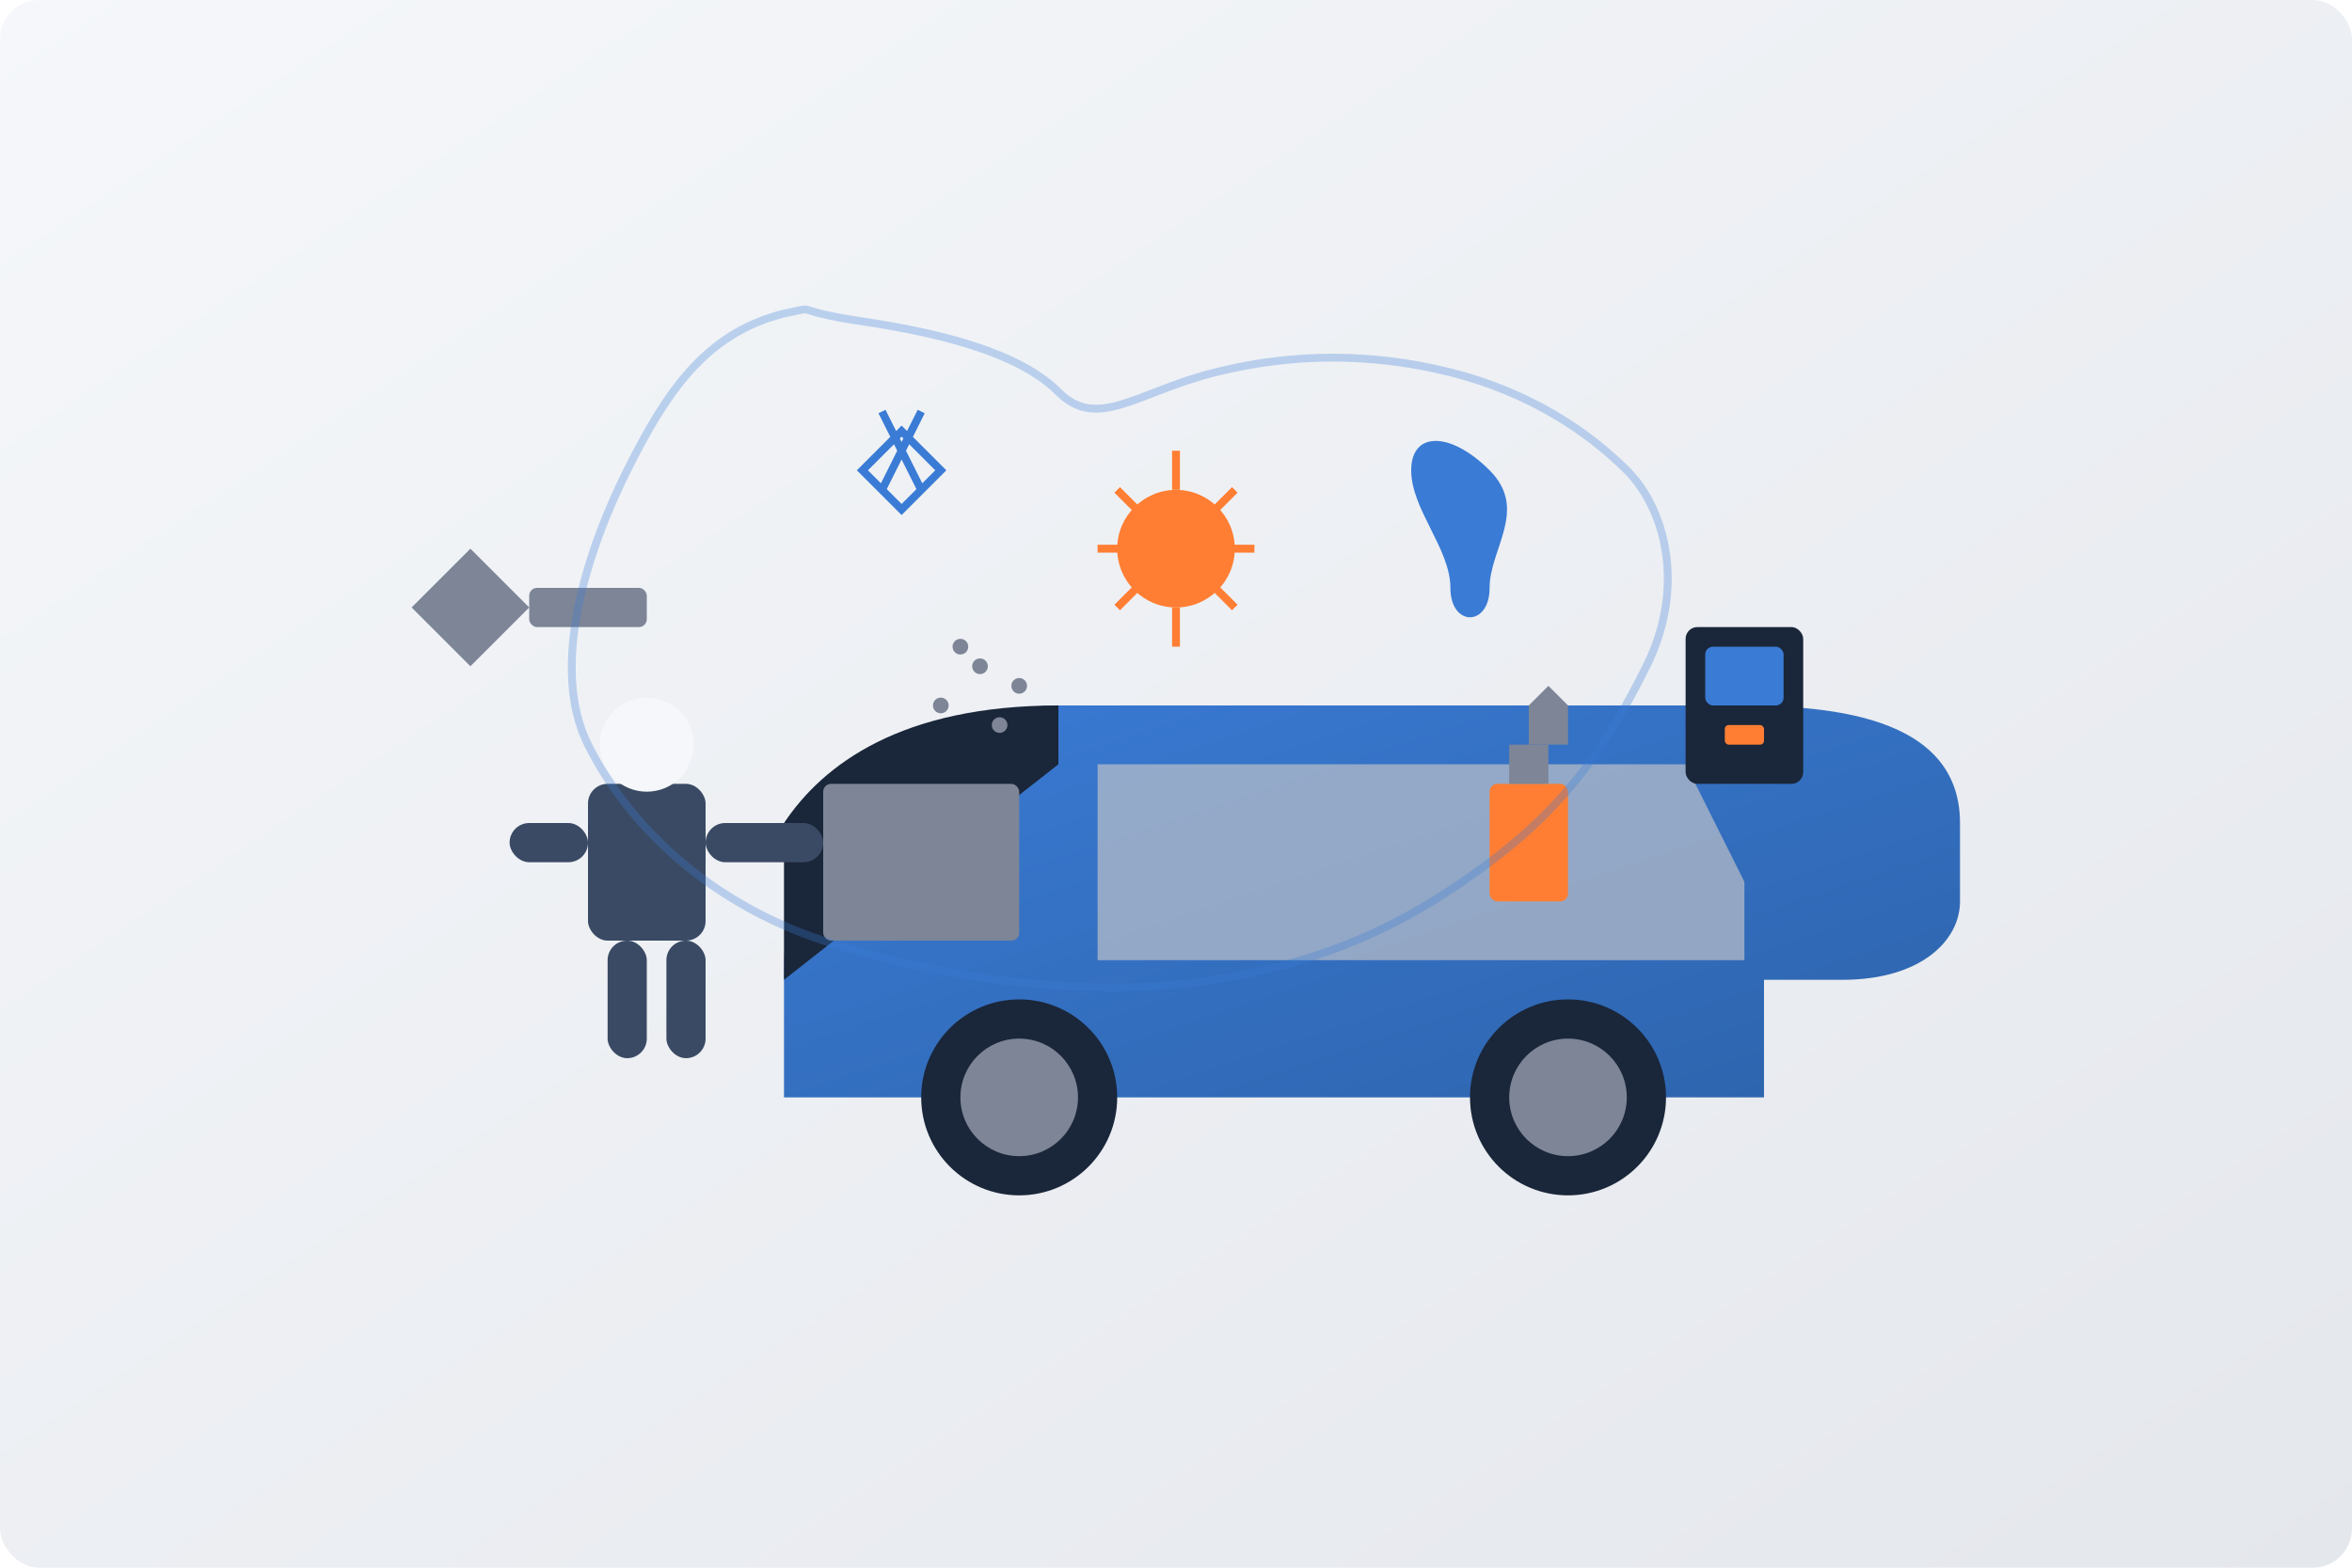
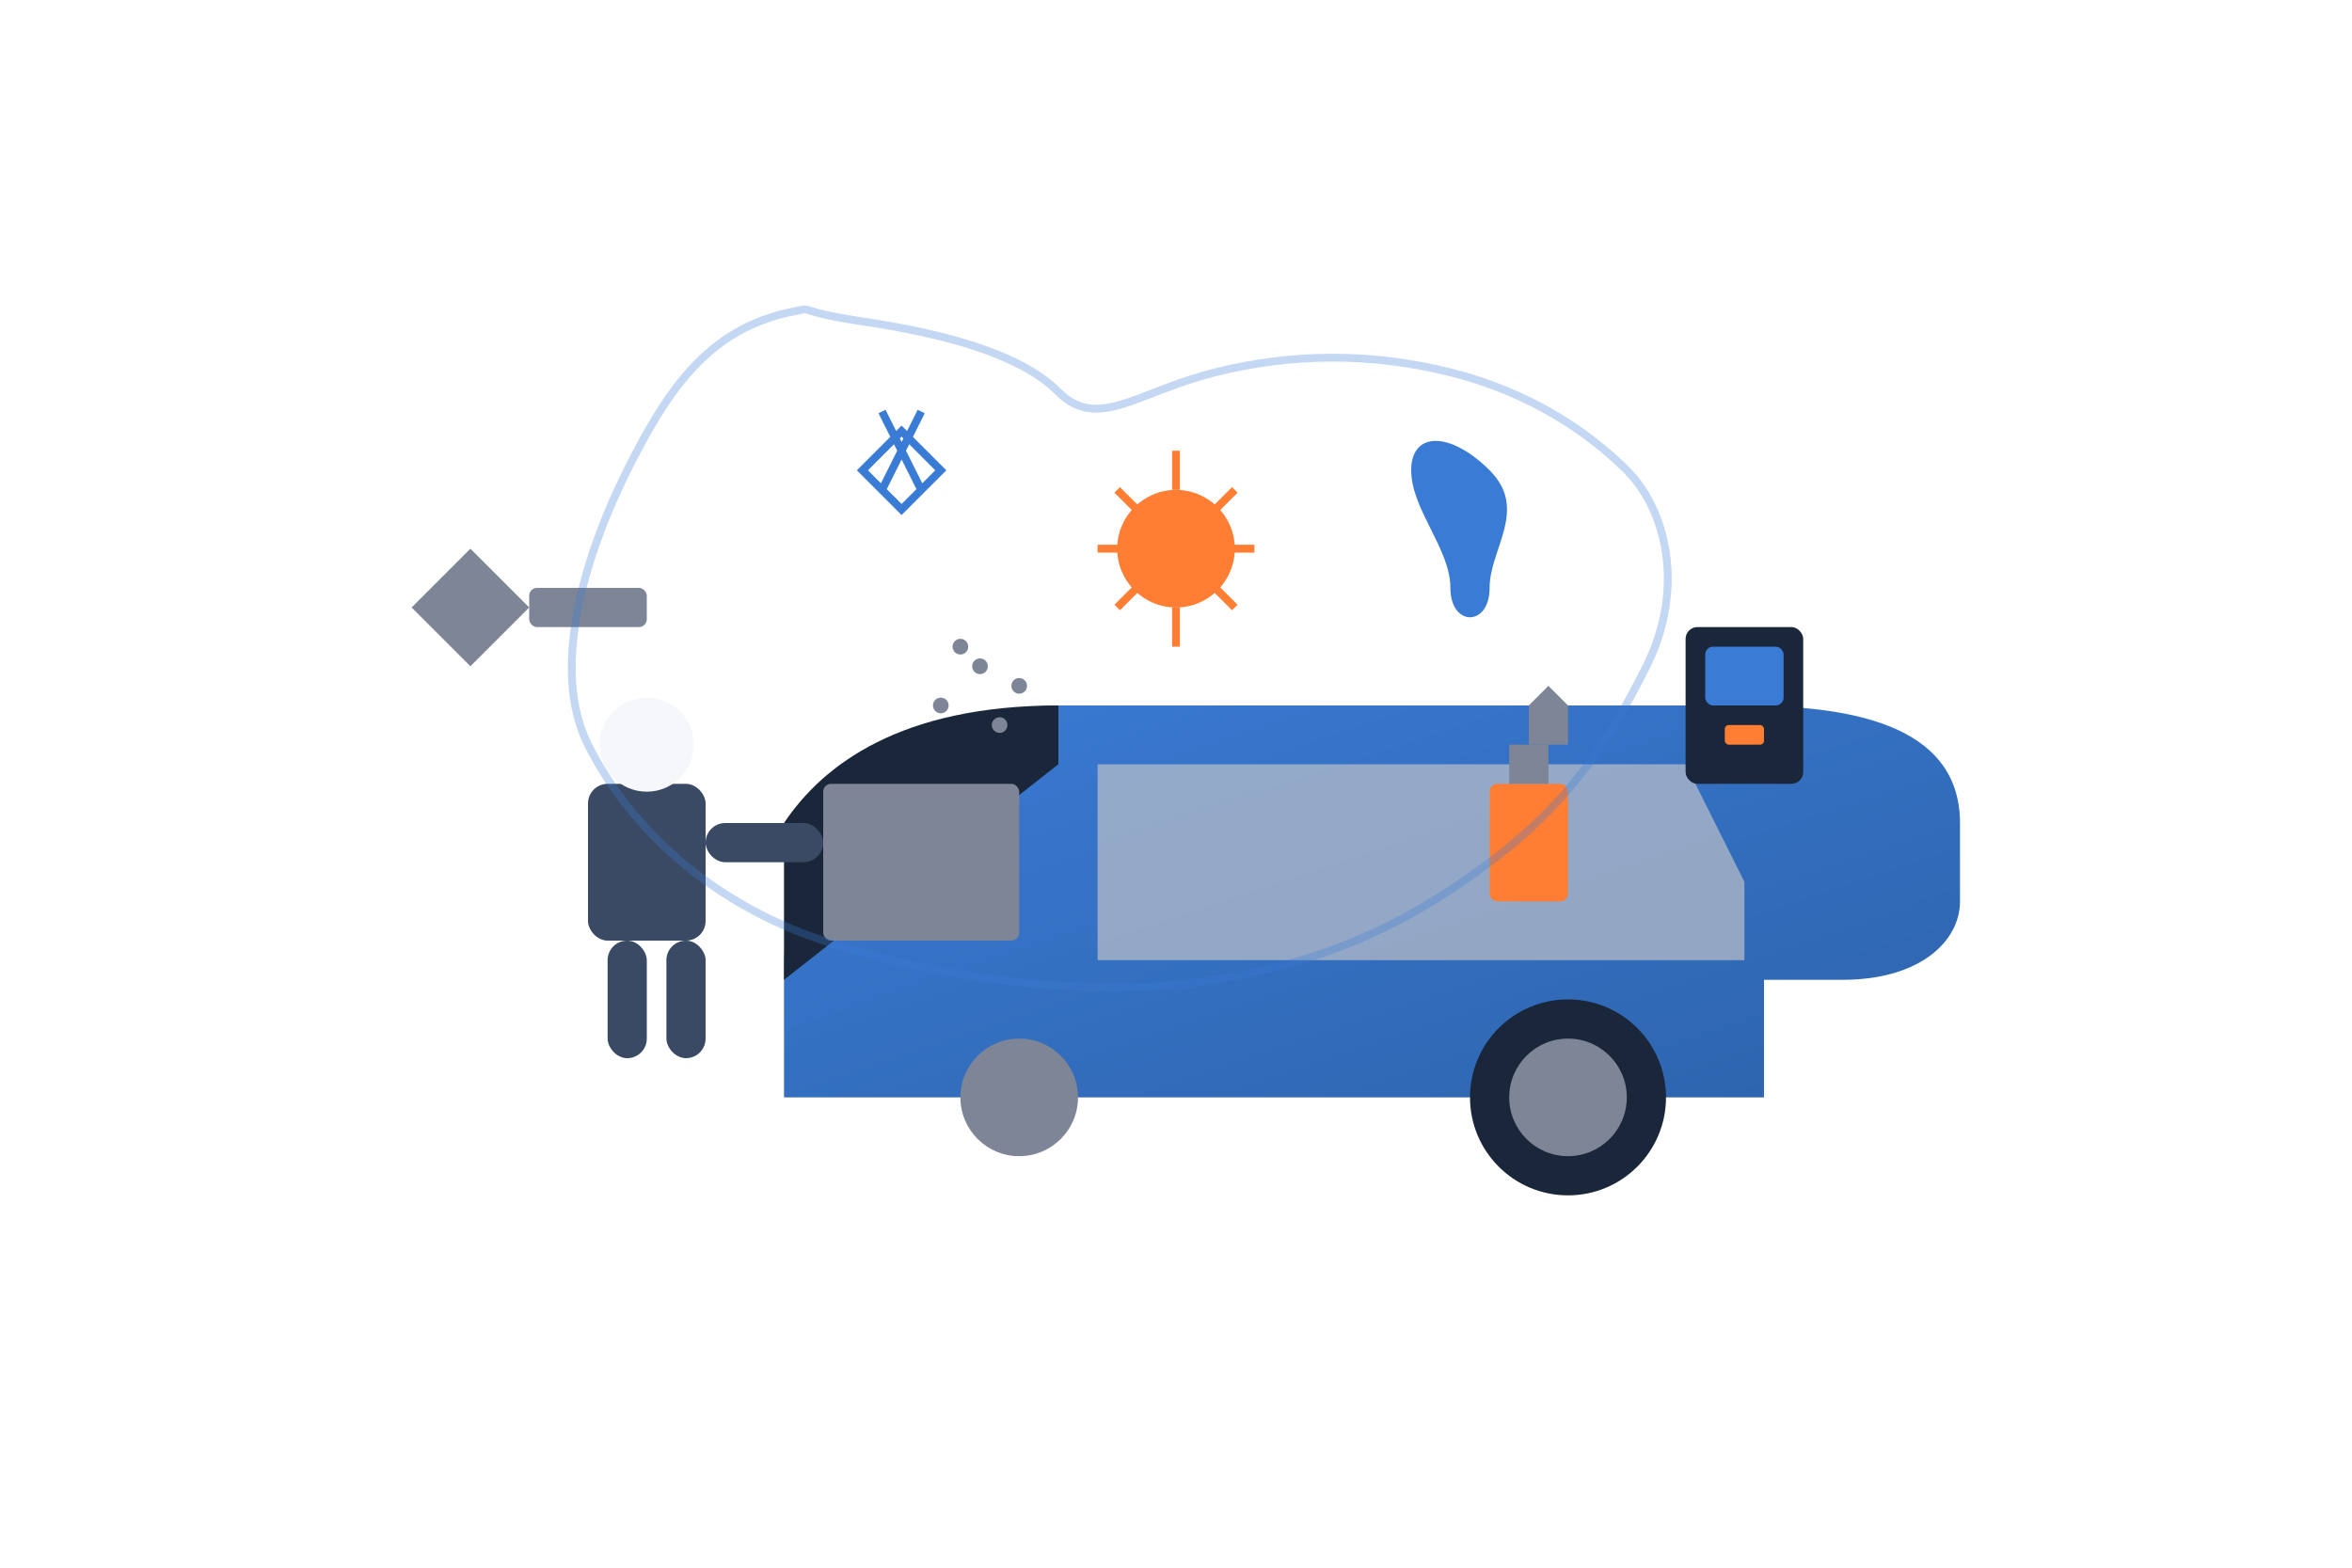
<svg xmlns="http://www.w3.org/2000/svg" width="600" height="400" viewBox="0 0 600 400">
  <defs>
    <linearGradient id="bg-gradient" x1="0%" y1="0%" x2="100%" y2="100%">
      <stop offset="0%" stop-color="#f5f7fa" />
      <stop offset="100%" stop-color="#e4e7ec" />
    </linearGradient>
    <linearGradient id="car-gradient" x1="0%" y1="0%" x2="100%" y2="100%">
      <stop offset="0%" stop-color="#3a7bd5" />
      <stop offset="100%" stop-color="#2d63ab" />
    </linearGradient>
    <filter id="shadow" x="-10%" y="-10%" width="120%" height="130%">
      <feDropShadow dx="0" dy="4" stdDeviation="10" flood-opacity="0.3" />
    </filter>
  </defs>
-   <rect width="600" height="400" fill="url(#bg-gradient)" rx="10" ry="10" />
  <g transform="translate(200, 180)" filter="url(#shadow)">
    <path d="M250 70 L270 70 C290 70 300 60 300 50 L300 30 C300 0 260 0 240 0 L70 0 C50 0 40 10 20 30 L10 40 C0 50 0 60 0 70 L0 100 L250 100 Z" fill="url(#car-gradient)" />
    <path d="M80 15 L230 15 L245 45 L245 65 L80 65 Z" fill="#bdc1c9" opacity="0.7" />
-     <circle cx="60" cy="100" r="25" fill="#1a2639" />
    <circle cx="60" cy="100" r="15" fill="#7d8597" />
    <circle cx="200" cy="100" r="25" fill="#1a2639" />
    <circle cx="200" cy="100" r="15" fill="#7d8597" />
    <path d="M0 70 L0 30 C10 15 30 0 70 0 L70 15 Z" fill="#1a2639" />
    <rect x="10" y="20" width="50" height="40" fill="#7d8597" rx="2" ry="2" />
  </g>
  <g transform="translate(150, 170)">
    <rect x="0" y="30" width="30" height="40" fill="#3a4a64" rx="5" ry="5" />
    <circle cx="15" cy="20" r="12" fill="#f5f7fa" />
    <rect x="30" y="40" width="30" height="10" fill="#3a4a64" rx="5" ry="5" />
-     <rect x="-20" y="40" width="20" height="10" fill="#3a4a64" rx="5" ry="5" />
    <rect x="5" y="70" width="10" height="30" fill="#3a4a64" rx="5" ry="5" />
    <rect x="20" y="70" width="10" height="30" fill="#3a4a64" rx="5" ry="5" />
  </g>
  <g>
    <path d="M120 140 L105 155 L120 170 L135 155 Z" fill="#7d8597" />
    <rect x="135" y="150" width="30" height="10" fill="#7d8597" rx="2" ry="2" />
    <rect x="380" y="200" width="20" height="30" fill="#ff7e33" rx="2" ry="2" />
    <rect x="385" y="190" width="10" height="10" fill="#7d8597" />
    <path d="M390 190 L390 180 L395 175 L400 180 L400 190" fill="#7d8597" />
    <rect x="430" y="160" width="30" height="40" fill="#1a2639" rx="3" ry="3" />
    <rect x="435" y="165" width="20" height="15" fill="#3a7bd5" rx="2" ry="2" />
    <rect x="440" y="185" width="10" height="5" fill="#ff7e33" rx="1" ry="1" />
  </g>
  <path d="M200 80 C180 85, 170 100, 160 120 C150 140, 140 170, 150 190 C160 210, 180 230, 210 240 C240 250, 280 255, 310 250 C340 245, 360 235, 380 220 C400 205, 410 190, 420 170 C430 150, 425 130, 415 120 C405 110, 390 100, 370 95 C350 90, 330 90, 310 95 C290 100, 280 110, 270 100 C260 90, 240 85, 220 82 C200 79, 210 78, 200 80 Z" fill="none" stroke="#3a7bd5" stroke-width="2" opacity="0.3" />
  <circle cx="300" cy="140" r="15" fill="#ff7e33" />
  <path d="M300 115 L300 125 M320 140 L310 140 M300 155 L300 165 M290 140 L280 140 M315 125 L308 132 M315 155 L308 148 M285 155 L292 148 M285 125 L292 132" stroke="#ff7e33" stroke-width="2" />
  <path d="M230 110 L240 120 L230 130 L220 120 Z M225 105 L235 125 M235 105 L225 125" stroke="#3a7bd5" stroke-width="2" fill="none" />
  <path d="M370 150 C370 140, 360 130, 360 120 C360 110, 370 110, 380 120 C390 130, 380 140, 380 150 C380 160, 370 160, 370 150 Z" fill="#3a7bd5" />
  <circle cx="250" cy="170" r="2" fill="#7d8597" />
  <circle cx="260" cy="175" r="2" fill="#7d8597" />
  <circle cx="240" cy="180" r="2" fill="#7d8597" />
  <circle cx="255" cy="185" r="2" fill="#7d8597" />
  <circle cx="245" cy="165" r="2" fill="#7d8597" />
</svg>